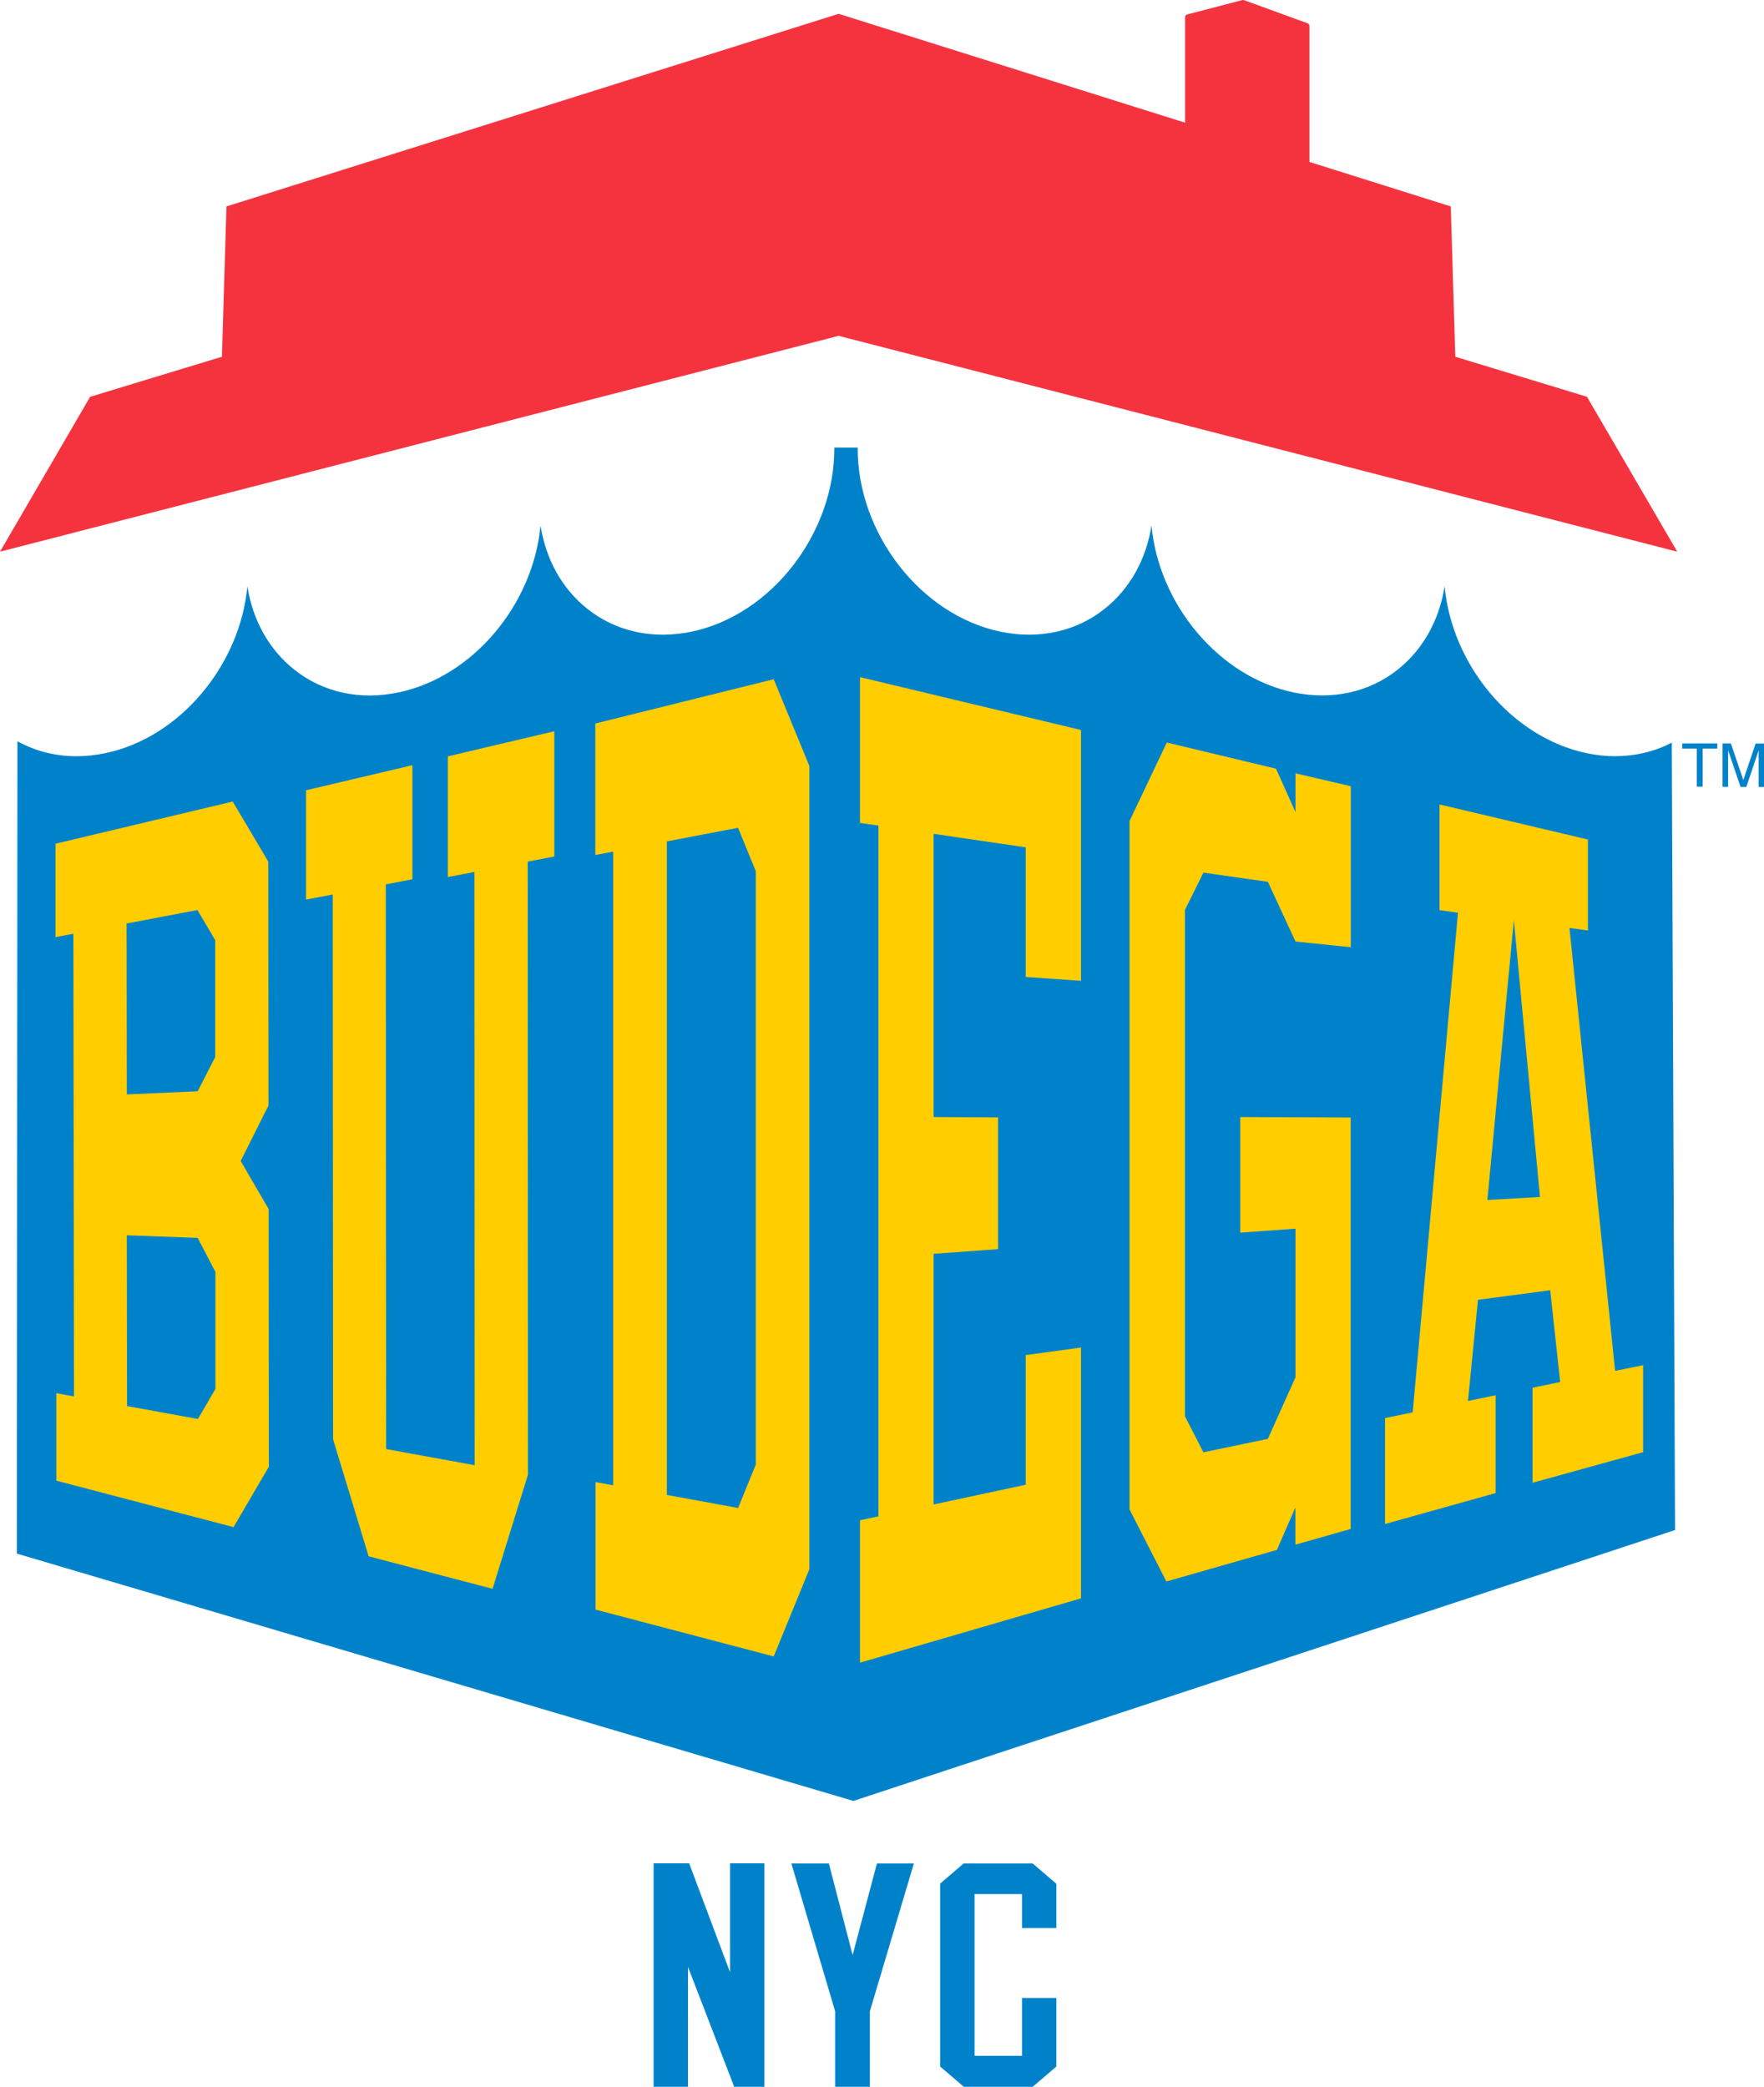
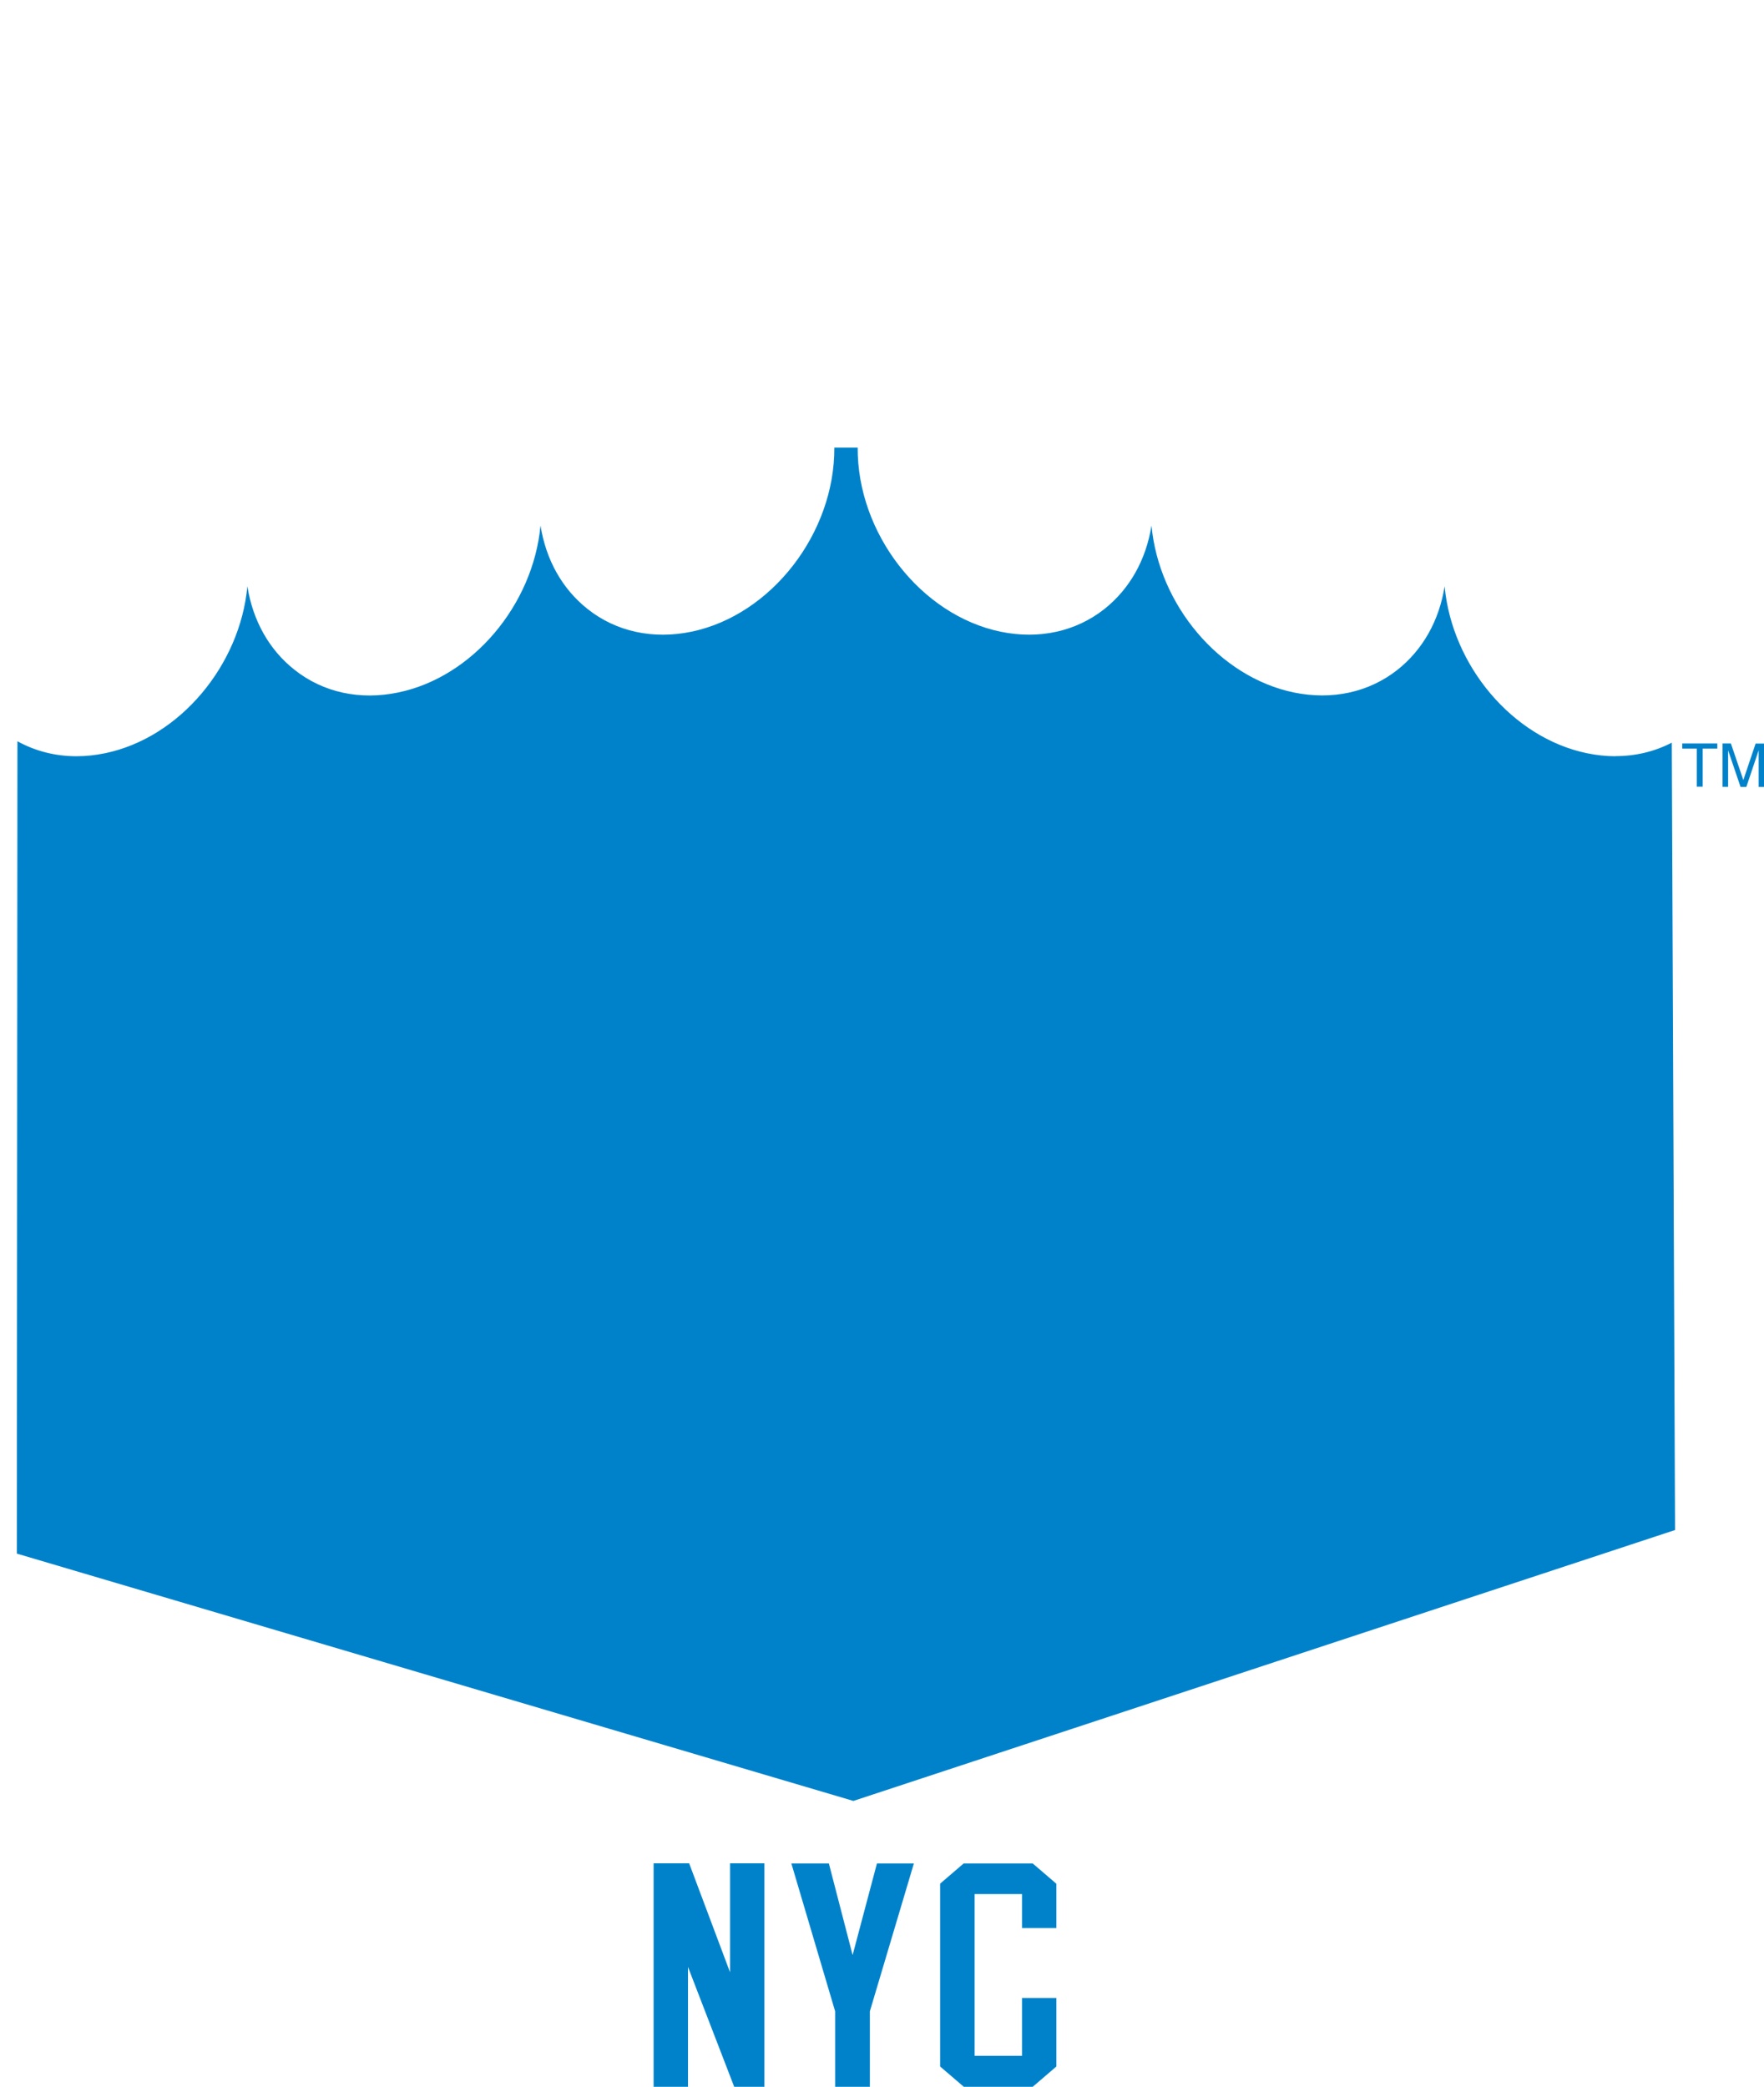
<svg xmlns="http://www.w3.org/2000/svg" id="Layer_2" viewBox="0 0 151.89 179.64">
  <defs>
    <style>.cls-1{fill:#ffcd00;}.cls-2{fill:#0082cb;}.cls-3{fill:#f5333f;}</style>
  </defs>
  <g id="Layer_1-2">
    <path class="cls-2" d="M82.99,160.4l-2.04,1.75v15.74l2.04,1.75h5.93l2.04-1.75v-5.9h-2.96v4.98h-4.08v-13.92h4.08v2.92h2.96v-3.81l-2.04-1.75h-5.93ZM73.41,168.28l-2.04-7.87h-3.23l3.77,12.73v6.51h2.99v-6.51l3.79-12.73h-3.18l-2.09,7.87ZM62.86,169.78l-3.52-9.38h-3.06v19.24h2.96v-10.32l3.98,10.32h2.6v-19.24h-2.96v9.38ZM139.1,65.1c-.81,0-1.63-.09-2.46-.26-6.44-1.34-11.62-7.57-12.25-14.37-.47,2.96-1.88,5.46-4.06,7.19-2.46,1.94-5.63,2.63-8.93,1.95-6.44-1.34-11.62-7.57-12.25-14.37-.47,2.96-1.88,5.46-4.06,7.19-2.46,1.94-5.63,2.63-8.93,1.95-6.9-1.43-12.35-8.5-12.31-15.85h-2.01c.04,7.35-5.41,14.42-12.31,15.85-3.3.68-6.47,0-8.93-1.95-2.18-1.72-3.59-4.23-4.06-7.19-.63,6.8-5.82,13.04-12.25,14.37-3.3.69-6.47,0-8.93-1.95-2.18-1.72-3.59-4.23-4.06-7.19-.63,6.8-5.82,13.04-12.25,14.37-.83.17-1.65.26-2.46.26-1.82,0-3.55-.44-5.09-1.29l-.05,69.93,72.03,21.29,70.75-23.32-.28-67.78c-1.48.77-3.12,1.16-4.85,1.16ZM151.17,64l-1.06,3.15-1.07-3.15h-.72v3.73h.48v-2.2c0-.09,0-.22,0-.41,0-.19,0-.33,0-.42v-.11l1.07,3.15h.5l1.06-3.15c0,.2,0,.39,0,.57,0,.18,0,.3,0,.38v2.2h.48v-3.73h-.72ZM144.84,64.44h1.26v3.28h.51v-3.28h1.26v-.44h-3.02v.44Z" />
-     <path class="cls-3" d="M136.66,34.16l-11.35-3.45-.39-12.94-12.17-3.83V2.23c0-.1-.06-.18-.15-.22L107.14.02s-.07-.02-.1-.02c-.01,0-.02,0-.04,0-.01,0-.03,0-.04.01l-4.75,1.24c-.1.03-.17.12-.17.22v9.09L72.21,1.19h0s0,0,0,0h0s0,0,0,0L19.5,17.77l-.39,12.94-11.35,3.45L0,47.49l72.21-18.58,72.21,18.58-7.77-13.33Z" />
-     <path class="cls-1" d="M20.72,99.95l2.4-4.79-.02-20.99-3.06-5.17-15.26,3.63v8.04s1.54-.29,1.54-.29l.05,39.83-1.52-.28v7.53s15.26,4,15.26,4l3.04-5.2-.02-22.18-2.4-4.13ZM10.9,79.5l6.1-1.16,1.53,2.59v10.07s-1.51,2.94-1.51,2.94l-6.1.27-.02-14.7ZM17.04,122.15l-6.1-1.11-.02-14.7,6.1.22,1.53,2.93v10.07s-1.51,2.6-1.51,2.6ZM47.72,62.95l-9.16,2.16v10.39s2.29-.44,2.29-.44l.02,51.07-7.62-1.39-.03-48.61,2.29-.44v-9.82s-9.16,2.16-9.16,2.16v9.41s2.3-.44,2.3-.44l.03,46.9,3.06,10.07,10.67,2.8,3.05-9.82-.02-52.78,2.29-.44v-10.8ZM51.26,62.27v11.33s1.54-.29,1.54-.29v54.55s-1.52-.28-1.52-.28v10.98s15.34,4.03,15.34,4.03l3.07-7.5v-69.15l-3.07-7.47-15.35,3.81ZM63.55,129.81l-6.13-1.12v-56.26s6.13-1.17,6.13-1.17l1.53,3.74v51.07s-1.53,3.75-1.53,3.75ZM74.05,70.84l1.59.23v59.46l-1.59.34v12.26l19.03-5.54v-21.59l-4.76.65v11.16l-7.93,1.7v-21.58l5.55-.4v-11.34l-5.55-.03v-24.38l7.93,1.16v11.16l4.76.33v-21.59l-19.03-4.55v12.55ZM111.53,69.87l-1.66-3.7-9.4-2.25-3.21,6.75v59.27l3.17,6.2,9.52-2.72,1.59-3.65v3.2l4.76-1.35v-35.42l-9.51-.04v9.95l4.76-.34v12.79l-2.38,5.3-5.55,1.16-1.59-3.1v-43.59l1.59-3.21,5.55.79,2.38,5.14,4.76.49v-13.86l-4.76-1.11v3.28ZM139.07,118l-3.93-38.12,1.59.22v-7.83l-12.78-3.02v9.1l1.59.22-3.9,43.01-2.38.49v9.12l9.52-2.66v-8.42l-2.38.49.86-8.71,6.22-.82.86,7.9-2.38.49v8.18l9.52-2.63v-7.49l-2.38.48ZM128.07,103.3l2.28-24.08,2.25,23.82-4.54.26Z" />
  </g>
</svg>